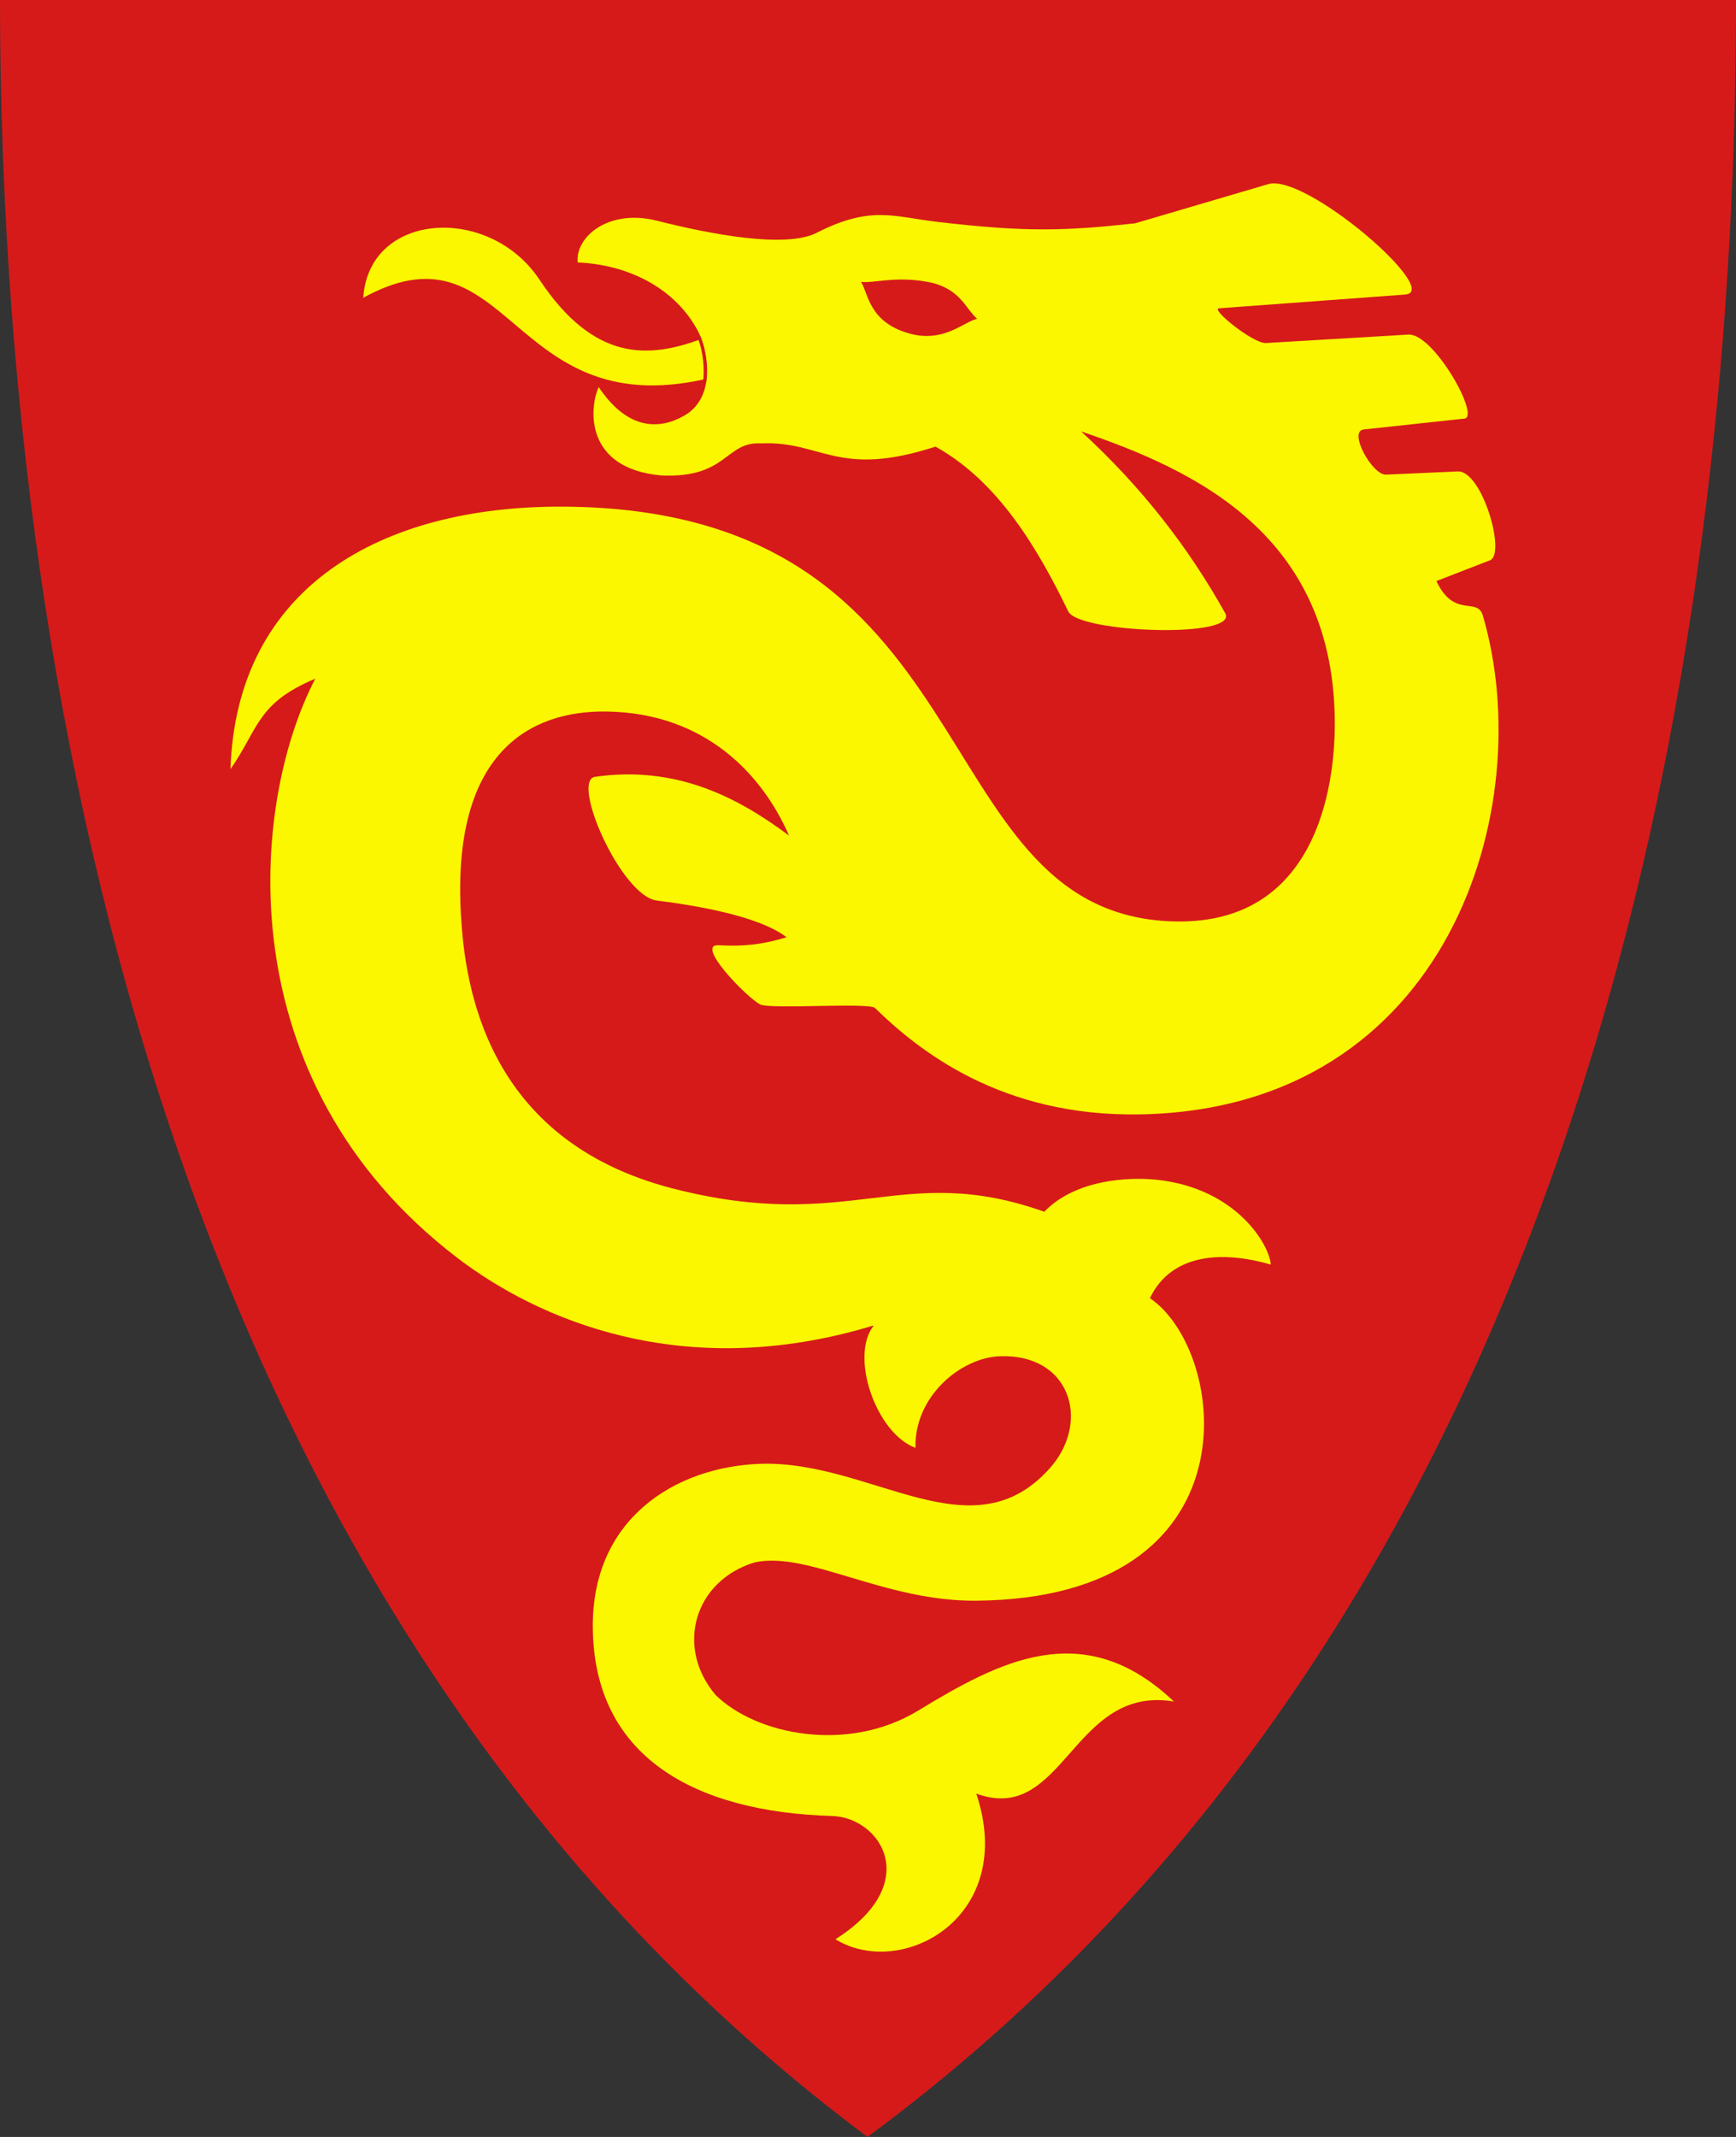
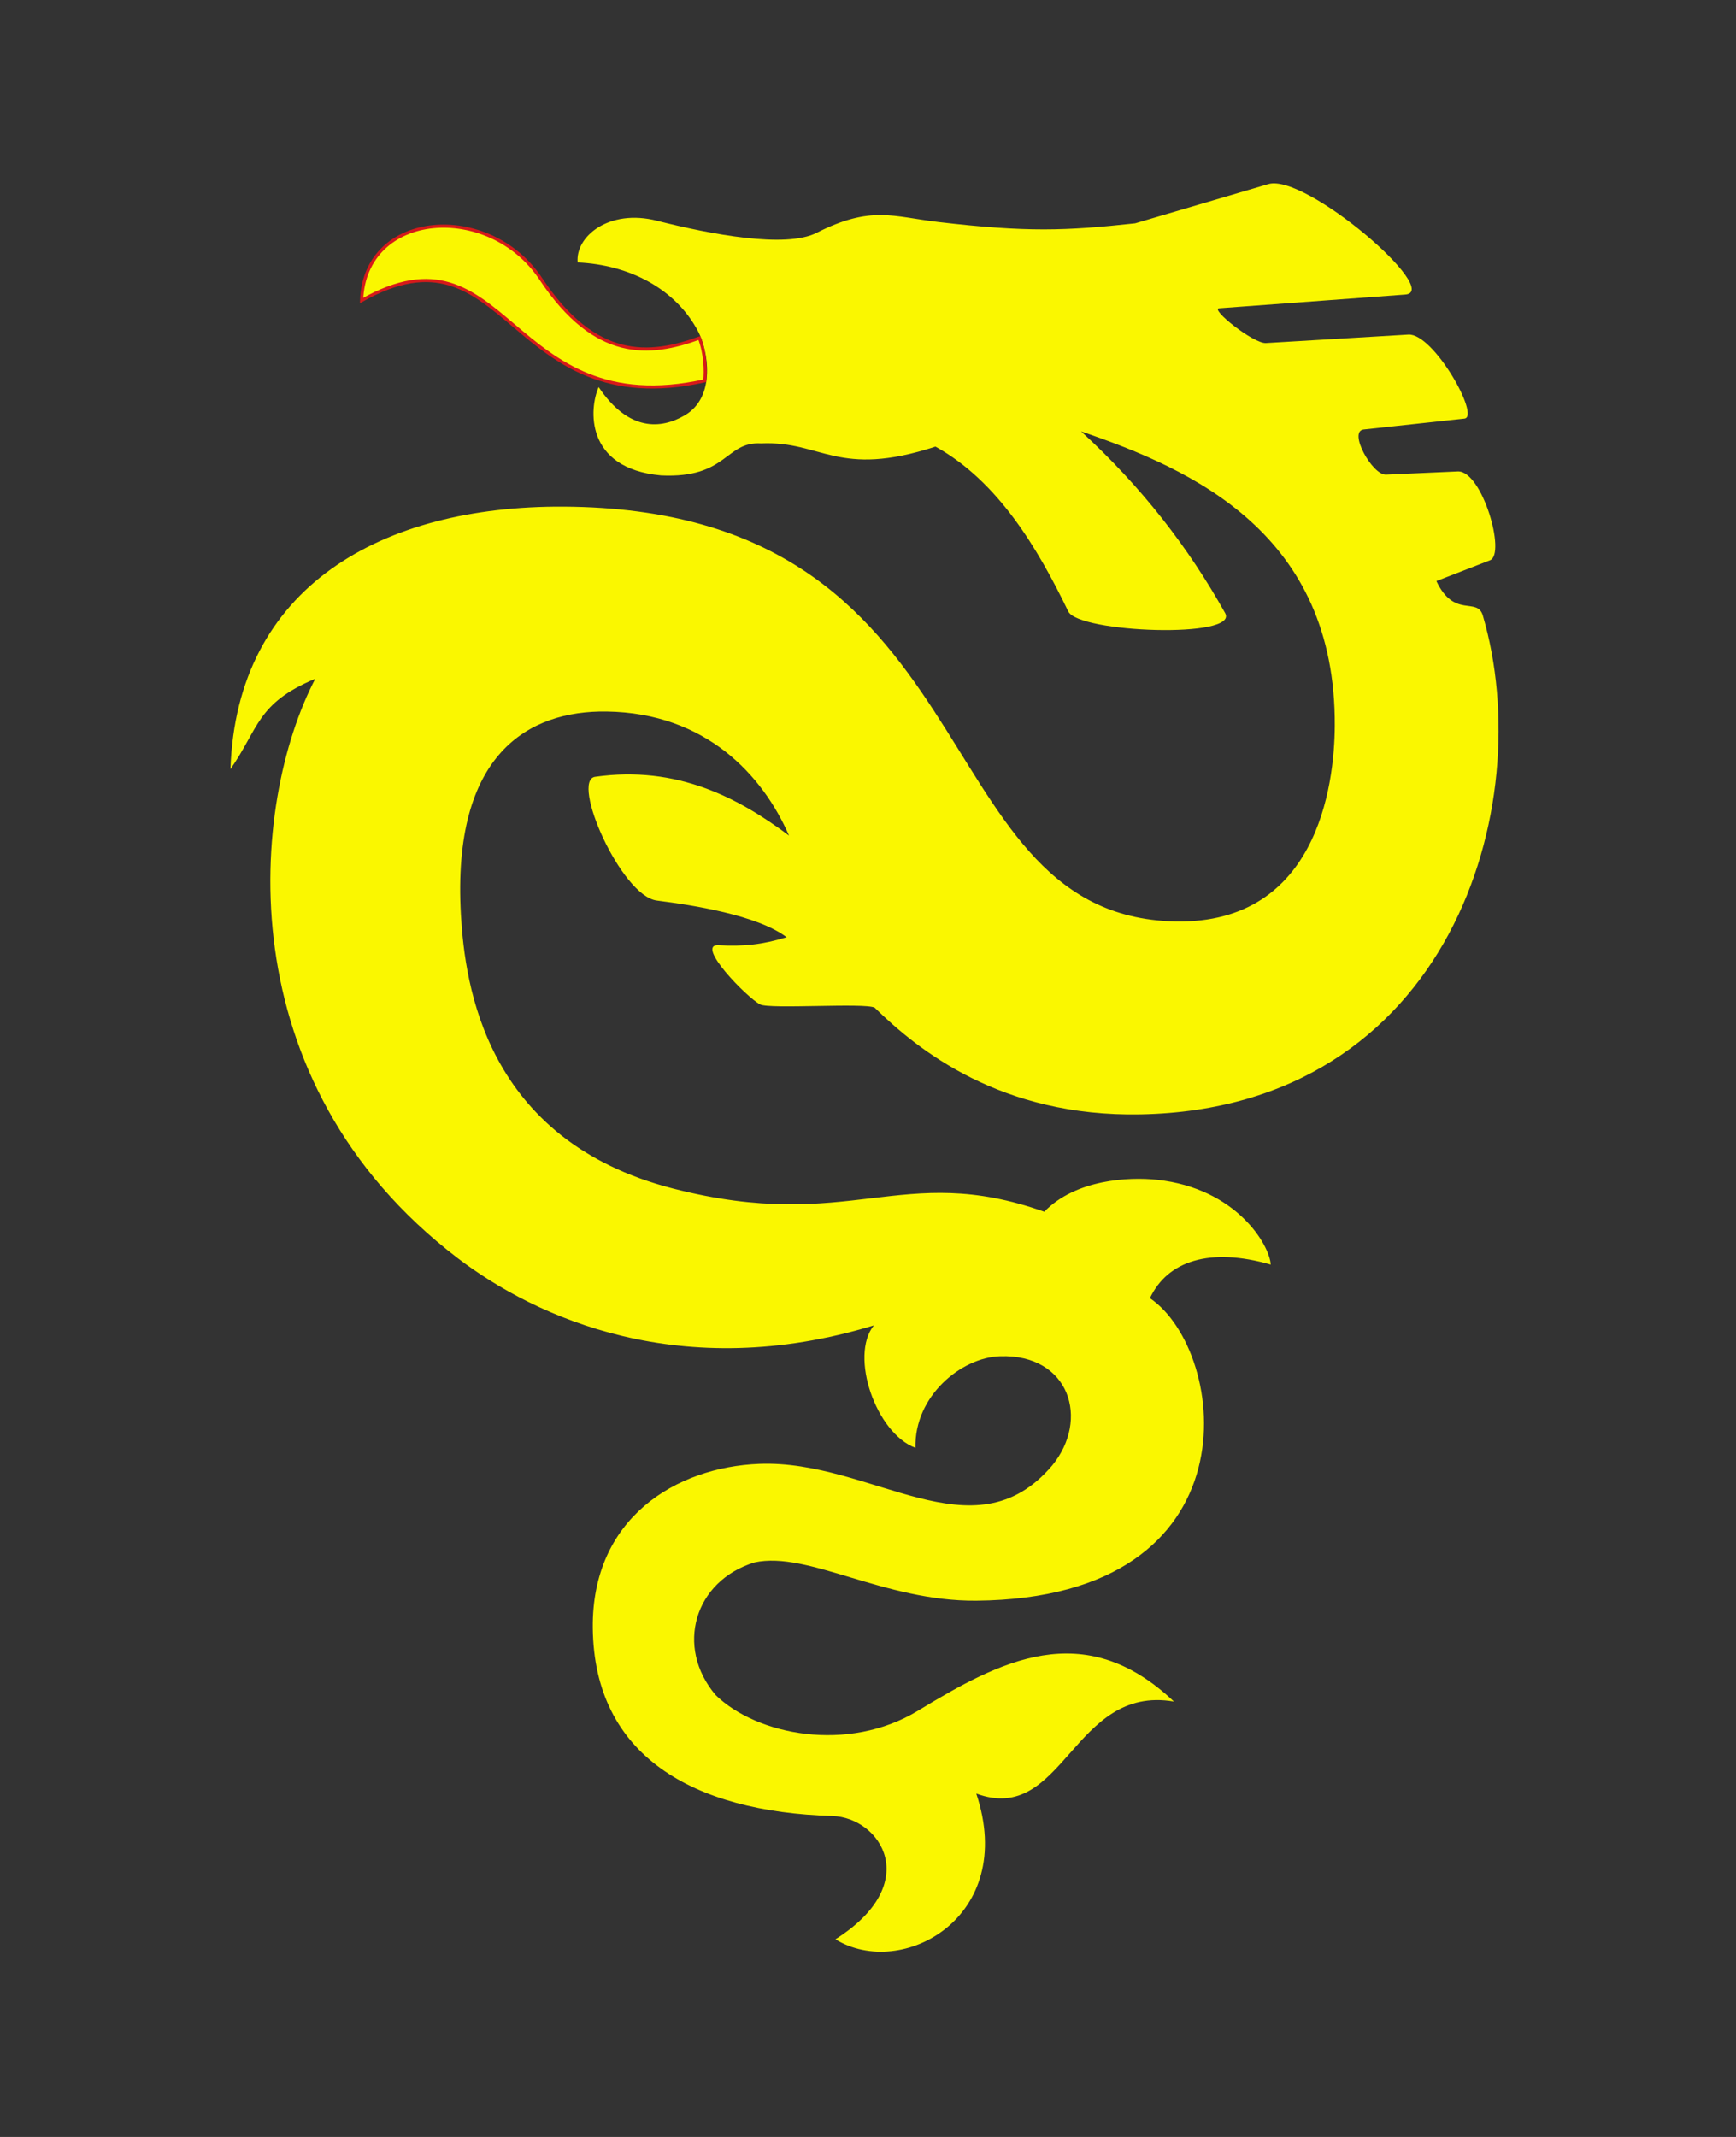
<svg xmlns="http://www.w3.org/2000/svg" version="1.1" width="390" height="480" id="svg4228">
  <rect width="100%" height="100%" fill="#333333" stroke="none" />
  <defs id="defs4232" />
-   <path d="M 0,0 C 130,0 260,0 390,0 389.99,114.998 370.786,350.147 194.888,479.998 20.791,350.089 0.081,115.022 0,0 z" id="path4240-0" style="fill:#d61a1a;fill-opacity:1;stroke:none" />
  <path d="m 134.492,86.949 c 6.759,10.068 14.037,9.434 19.322,6.356 7.249,-4.221 5.142,-14.822 3.051,-18.814 -5.016,-9.576 -15.424,-15.034 -27.091,-15.539 -0.558,-5.816 7.019,-12.117 17.811,-9.376 12.052,3.062 28.916,6.26 35.86,2.726 12.209,-6.212 17.207,-3.627 27.341,-2.441 19.954,2.335 28.582,1.999 44.222,0.302 l 29.932,-8.809 c 8.405,-2.474 39.231,24.182 30.741,24.809 l -41.8,3.087 c -2.067,0.153 7.728,7.97 10.51,7.805 l 32.009,-1.903 c 5.653,-0.336 16.226,18.483 12.584,18.876 l -22.626,2.442 c -3.552,0.383 1.928,10.279 5.008,10.142 l 16.18,-0.719 c 5.451,-0.107 10.826,18.544 7.191,19.955 l -12.045,4.674 c 4.022,8.511 9.169,3.459 10.427,7.73 12.612,42.824 -7.461,110.721 -76.861,112.06 -31.378,0.605 -49.979,-14.407 -59.767,-23.971 -2.24,-1.144 -23.505,0.39 -25.708,-0.719 -2.94,-1.479 -14.772,-13.611 -9.348,-13.303 5.52,0.313 9.865,-0.132 15.281,-1.798 -6.567,-4.974 -21.163,-7.224 -29.172,-8.244 -8.01,-1.02 -19.431,-27 -13.85,-27.79 18.507,-2.622 32.268,4.788 43.561,13.203 -5.901,-13.55 -18.67,-27.55 -40.988,-27.865 -17.45,-0.246 -34.797,9.418 -32.719,45.662 0.902,15.738 5.468,50.656 47.64,61.482 40.013,10.271 51.172,-6.201 83.415,5.213 7.011,-7.272 19.009,-7.859 25.335,-7.178 17.872,1.924 25.285,14.671 25.541,19.043 -13.596,-3.901 -23.143,-0.902 -27.146,7.55 17.635,11.927 24.388,67.396 -39.011,67.954 -20.775,0.183 -37.757,-11.209 -49.781,-8.611 -13.584,4.133 -17.91,19.026 -8.77,29.804 9.239,9.012 29.72,13.065 45.446,3.525 18.345,-11.129 37.252,-21.296 57.51,-2.066 -22.809,-3.873 -24.693,27.92 -44.404,20.674 9.291,27.803 -16.729,41.867 -31.64,32.719 19.901,-12.616 10.077,-27.369 -0.719,-27.685 -31.232,-0.915 -53.503,-13.486 -53.792,-42.243 -0.248,-24.61 18.628,-36.139 37.433,-36.857 25.251,-0.965 48.064,21.19 65.753,0.388 8.524,-10.36 3.92,-25.062 -11.663,-24.565 -8.785,0.28 -19.311,8.962 -19.034,20.581 -8.836,-3.252 -14.866,-20.602 -9.348,-27.505 -43.208,13.176 -75.898,-1.693 -93.482,-15.101 C 50.577,242.766 56.227,180.414 70.831,152.454 57.642,157.985 58.194,163.562 51.775,172.768 c 1.372,-41.014 34.002,-59.183 74.786,-58.966 96.401,0.514 80.044,90.297 135.908,93.122 33.459,1.692 37.32,-30.598 37.393,-43.865 0.238,-43.195 -31.913,-57.61 -56.988,-66.156 13.608,12.474 24.122,26.056 32.359,40.808 3.233,5.79 -32.91,4.444 -35.235,-0.36 -6.892,-14.234 -15.795,-29.256 -29.842,-37.033 -22.031,7.179 -25.499,-1.339 -39.19,-0.719 -8.08,-0.469 -7.492,7.909 -22.472,7.191 -17.241,-1.589 -16.114,-15.168 -14.001,-19.842 z" id="path2849" style="fill:#faf700;fill-opacity:1;stroke:none" />
  <path d="m 158.331,85.53 c -44.561,9.892 -43.95,-36.801 -77.102,-18.03 0.712,-20.283 28.661,-22.335 40.276,-4.851 12.25,18.439 24.386,17.354 35.626,13.284 1.336,3.404 1.448,7.359 1.2,9.597 z" id="path2951" style="fill:#faf700;fill-opacity:1;stroke:#d61a1a;stroke-width:0.7;stroke-linecap:butt;stroke-linejoin:miter;stroke-miterlimit:4;stroke-opacity:1;stroke-dasharray:none" />
-   <path d="m 193.438,63.307 c 2.743,0.385 7.791,-1.371 15.095,0.039 7.22,1.394 8.357,6.02 10.982,8.253 -3.163,0.801 -7.619,5.488 -15.33,3.286 -8.937,-2.551 -9.079,-8.815 -10.747,-11.578 z" id="path2966" style="fill:#d61a1a;fill-opacity:1;stroke:none" />
</svg>